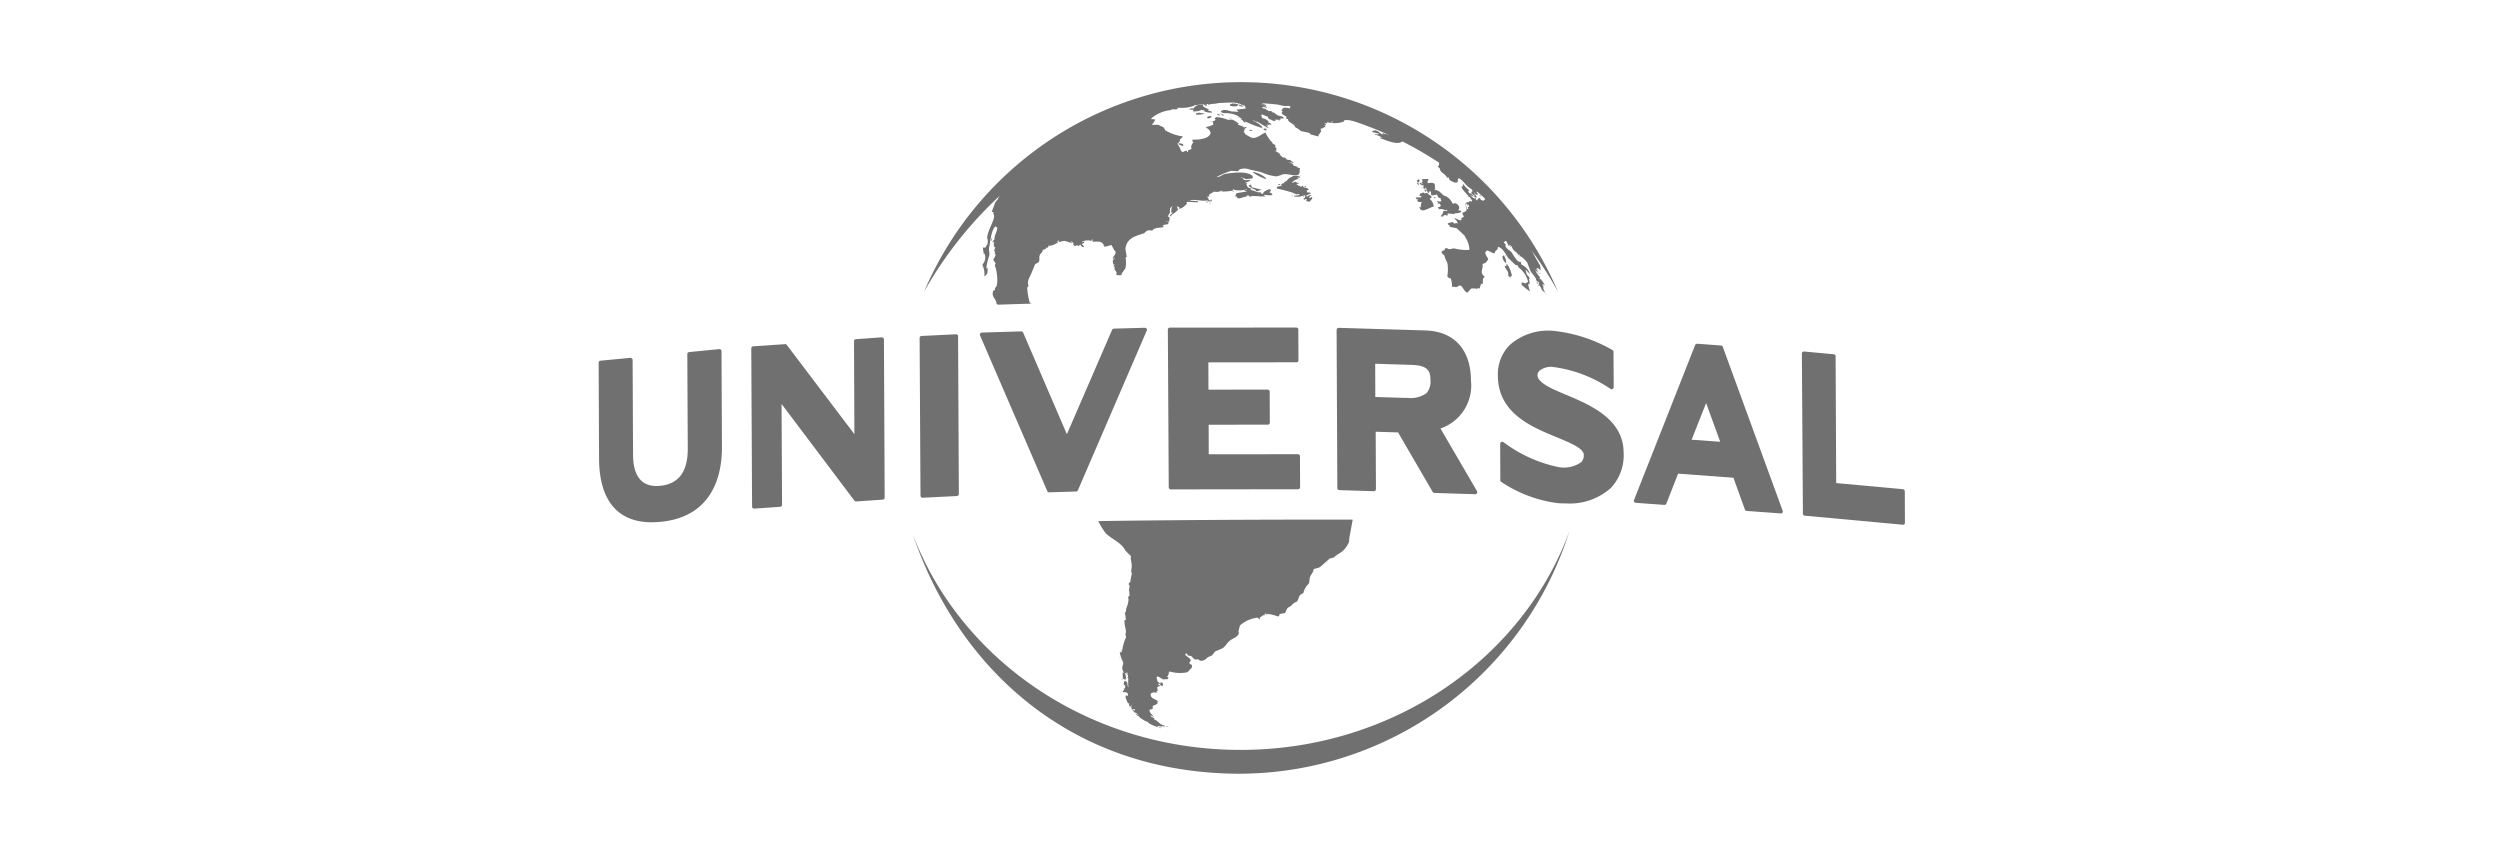
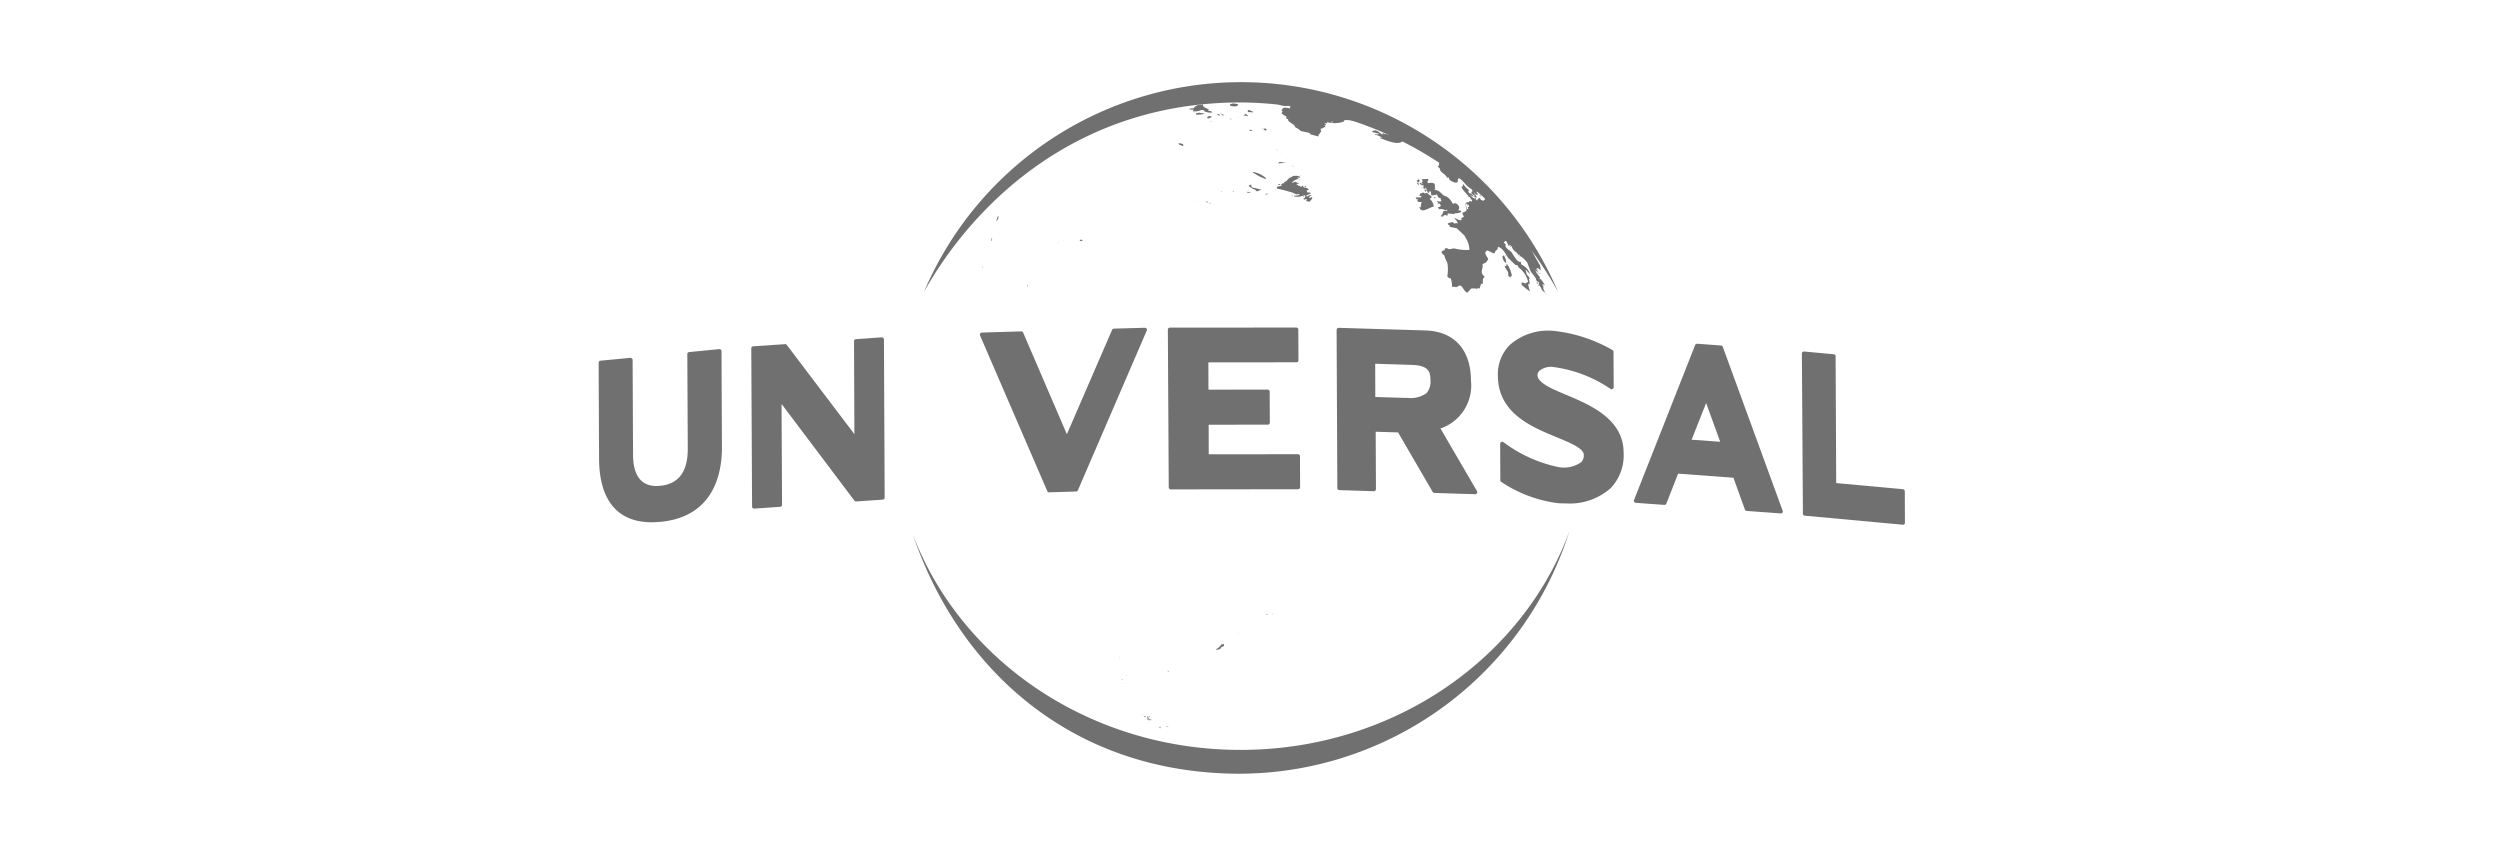
<svg xmlns="http://www.w3.org/2000/svg" width="213" height="72" viewBox="0 0 213 72">
  <g id="Group_5855" data-name="Group 5855" transform="translate(-969 -3426)">
    <rect id="Rectangle_1881" data-name="Rectangle 1881" width="213" height="72" rx="7" transform="translate(969 3426)" fill="none" />
    <g id="Group_5854" data-name="Group 5854" transform="translate(-3.621 209.828)">
      <path id="Path_6924" data-name="Path 6924" d="M289.642,22.829c-2.929,0-4.486-1.876-4.5-5.421l-.037-8.17a.179.179,0,0,1,.155-.177l2.552-.245A.188.188,0,0,1,288,8.99l.037,8.069c.006,1.774.679,2.678,2.005,2.678a2.56,2.56,0,0,0,.324-.02c1.555-.152,2.338-1.208,2.332-3.146L292.661,8.5a.175.175,0,0,1,.161-.175l2.557-.251a.183.183,0,0,1,.138.045.173.173,0,0,1,.056.13l.037,8.167c.011,2.191-.653,5.931-5.224,6.373-.259.023-.51.037-.744.037" transform="translate(738.52 3237.843)" fill="#707070" />
      <path id="Path_6925" data-name="Path 6925" d="M289.96,22.311a.178.178,0,0,1-.121-.051.163.163,0,0,1-.051-.127l-.068-13.473a.174.174,0,0,1,.163-.177L292.6,8.3a.163.163,0,0,1,.146.068l5.759,7.6-.031-7.92a.161.161,0,0,1,.158-.172l2.2-.158a.183.183,0,0,1,.132.051.169.169,0,0,1,.059.127l.062,13.473a.176.176,0,0,1-.161.177l-2.261.155a.206.206,0,0,1-.152-.062L292.3,13.395l.042,8.59a.173.173,0,0,1-.163.172l-2.2.155Z" transform="translate(746.91 3237.194)" fill="#707070" />
-       <path id="Path_6926" data-name="Path 6926" d="M295.067,21.554a.183.183,0,0,1-.177-.172l-.076-13.437a.172.172,0,0,1,.166-.175l2.926-.144a.166.166,0,0,1,.13.048.153.153,0,0,1,.056.124l.065,13.434a.183.183,0,0,1-.169.177l-2.909.144Z" transform="translate(756.158 3237.026)" fill="#707070" />
      <path id="Path_6927" data-name="Path 6927" d="M302.54,21.455a.172.172,0,0,1-.161-.107L296.648,8.083a.183.183,0,0,1,.02-.166.154.154,0,0,1,.141-.079l3.346-.1a.178.178,0,0,1,.166.1l3.726,8.663L307.9,7.61a.176.176,0,0,1,.149-.107l2.642-.073a.17.17,0,0,1,.149.073.162.162,0,0,1,.014.166l-5.869,13.611a.178.178,0,0,1-.158.1l-2.284.07Z" transform="translate(759.471 3236.668)" fill="#707070" />
      <path id="Path_6928" data-name="Path 6928" d="M302.576,21.215a.176.176,0,0,1-.177-.172l-.076-13.437a.185.185,0,0,1,.048-.124.18.18,0,0,1,.124-.051l10.77-.008a.173.173,0,0,1,.174.172l.011,2.616a.179.179,0,0,1-.048.124.192.192,0,0,1-.127.048l-7.5.008.008,2.326,5.041-.008a.18.18,0,0,1,.175.177l.011,2.633a.179.179,0,0,1-.051.13.173.173,0,0,1-.121.048l-5.038.008.006,2.518,7.6-.008a.176.176,0,0,1,.172.177l.014,2.633a.157.157,0,0,1-.051.124.175.175,0,0,1-.124.051l-10.834.014Z" transform="translate(769.799 3236.655)" fill="#707070" />
      <path id="Path_6929" data-name="Path 6929" d="M310.726,13.324l2.388.073c.11,0,.214,0,.313,0a2.332,2.332,0,0,0,1.67-.406,1.531,1.531,0,0,0,.324-1.141c-.006-.639-.127-1.219-1.583-1.259l-3.121-.1Zm8.522,8.283h-.008l-3.481-.107a.162.162,0,0,1-.144-.087l-2.949-5.069-1.907-.059.022,4.886a.161.161,0,0,1-.056.127.2.2,0,0,1-.127.054l-2.935-.093a.171.171,0,0,1-.172-.175L307.428,7.61a.172.172,0,0,1,.056-.127.163.163,0,0,1,.127-.051L315,7.655c2.453.076,3.867,1.636,3.878,4.289a3.864,3.864,0,0,1-2.6,4.064l3.112,5.337a.181.181,0,0,1,0,.177.169.169,0,0,1-.149.084" transform="translate(779.071 3236.671)" fill="#707070" />
      <path id="Path_6930" data-name="Path 6930" d="M318.038,22.23q-.275,0-.566-.017A11.22,11.22,0,0,1,312.6,20.4a.155.155,0,0,1-.084-.144l-.014-3.106a.173.173,0,0,1,.1-.155.17.17,0,0,1,.175.011,11.811,11.811,0,0,0,4.7,2.129,2.576,2.576,0,0,0,1.924-.414.824.824,0,0,0,.228-.614c0-.3-.31-.6-.977-.927-.391-.2-.859-.394-1.357-.6-2.1-.862-4.976-2.039-4.988-5.221a3.53,3.53,0,0,1,.994-2.611,4.934,4.934,0,0,1,3.78-1.217,12.731,12.731,0,0,1,4.993,1.633.175.175,0,0,1,.085.152l.017,3.008a.175.175,0,0,1-.093.155.167.167,0,0,1-.18-.006,11.249,11.249,0,0,0-4.824-1.859,1.567,1.567,0,0,0-1.225.307.53.53,0,0,0-.172.383c0,.327.324.656.986,1.014.394.211.9.425,1.439.651,2.07.873,4.9,2.062,4.914,4.923a4.068,4.068,0,0,1-1.1,3.033,5.266,5.266,0,0,1-3.881,1.3" transform="translate(787.933 3236.834)" fill="#707070" />
      <path id="Path_6931" data-name="Path 6931" d="M321.338,16.093l2.436.177-1.2-3.3Zm7.6,6.28-.011,0-2.9-.211a.17.17,0,0,1-.149-.115l-.977-2.712-4.715-.349-1,2.552a.17.17,0,0,1-.175.11l-2.428-.177a.2.2,0,0,1-.141-.079.2.2,0,0,1-.011-.161l5.207-13.2a.181.181,0,0,1,.177-.113l2.031.149a.167.167,0,0,1,.149.118l5.1,13.961a.146.146,0,0,1-.02.161.169.169,0,0,1-.141.073" transform="translate(795.409 3237.541)" fill="#707070" />
      <path id="Path_6932" data-name="Path 6932" d="M330.115,22.906H330.1l-8.356-.769a.175.175,0,0,1-.155-.177L321.5,8.328a.175.175,0,0,1,.056-.135.18.18,0,0,1,.135-.045l2.526.234a.174.174,0,0,1,.158.175l.051,10.8,5.686.524a.177.177,0,0,1,.158.177l.011,2.67a.166.166,0,0,1-.053.132.168.168,0,0,1-.118.045" transform="translate(804.64 3237.972)" fill="#707070" />
      <path id="Path_6933" data-name="Path 6933" d="M309.4.776a6.3,6.3,0,0,0-2.932-.023,1.461,1.461,0,0,0-.605-.118A.3.3,0,0,0,305.8.65a.752.752,0,0,0,.1.042c-.1.039-.141-.011-.223-.028.051.073.042.059,0,.135l.014.034a1.979,1.979,0,0,0,.769.1V.92c-.068-.068-.225-.082-.3-.144h-.031V.762a1.394,1.394,0,0,1,.529.225.4.4,0,0,1,.068-.042c-.056.087-.115.11-.084.2-.344-.054-.594-.177-.729.2.037.031.076.062.113.1l-.082.028a.808.808,0,0,0-.017.093,1.042,1.042,0,0,0,.386.256c.006.062.017.135.028.2.039.034.039.028.1.017.073.07.023.124.062.169.093.121.448.3.527.406.028.034.006.1.065.141a3.7,3.7,0,0,1,.386.237c.042.023.011,0,0,.042.254.118.642.11.853.237.042.042.02.017.017.076.22.059.439.121.662.18a.117.117,0,0,0,.045-.011.114.114,0,0,0-.011-.113c.129-.073.163-.217.259-.318a.244.244,0,0,1-.048-.208c.18-.025.237-.124.389-.158-.017-.09-.009-.11-.082-.144.045-.034.034-.017.1,0l.048-.048-.146-.13h-.028V2.382a.617.617,0,0,0,.27.025.093.093,0,0,0,.037-.02c-.023-.023-.042-.051-.065-.076l.011-.017a.707.707,0,0,0,.389.076c.011-.042.025-.082.034-.124l.082-.008a1.268,1.268,0,0,0-.082.118l.014.031a2.279,2.279,0,0,0,1-.121V2.173c.431-.124,1.048.138,1.467.107a9.418,9.418,0,0,0-3.29-1.5" transform="translate(775.893 3224.264)" fill="#707070" />
-       <path id="Path_6934" data-name="Path 6934" d="M306.588,36.86a5.968,5.968,0,0,0,.617,1.014c.521.535,1.377.825,1.7,1.51.161.158.313.31.47.462-.008.076-.017.146-.028.217a2.873,2.873,0,0,1,.09.749,1.975,1.975,0,0,0-.042.352c.017.068.037.141.051.214a4.073,4.073,0,0,0-.132.71c-.068.028-.025.014-.116,0,0,.079-.006.158-.011.234h.076c-.017.144-.037.29-.054.431l.051.431c-.02.059-.113.082-.127.166.011.054.025.113.034.161a2.077,2.077,0,0,1-.166.718c-.087.18,0,.355-.155.462a2.38,2.38,0,0,1,.087.594.2.2,0,0,1-.113.017c-.037.541.234.836.065,1.236a.324.324,0,0,1,.065.231,4.008,4.008,0,0,0-.324,1.115l-.048-.034c0,.07,0,.144,0,.214l-.144-.051-.017.017a2.824,2.824,0,0,0,.3.867c-.011.344-.214.448.042.834V49.8a.789.789,0,0,1-.079-.054c-.053.158.031.327-.014.507a.4.4,0,0,0,.211.115l.048-.017a.7.7,0,0,0-.07-.507l.034-.031c.037.017.076.031.11.048h.017c-.008-.07.031-.056-.031-.062l.031-.068c.025.034.054.065.082.1a.561.561,0,0,1-.053.068c.082.054.121.234.025.273a.9.9,0,0,0,.079.068,4.332,4.332,0,0,0,.006.763h-.031c-.022-.087-.087-.332-.051-.355a.509.509,0,0,0-.228-.183.7.7,0,0,0-.09.3c.042.039.082.084.127.132,0,.073-.008.146-.014.225h-.113v.017a.436.436,0,0,1,.048.1c-.042.031-.084.068-.124.1v.065c.034.023.076.042.11.062a.715.715,0,0,0,.065-.065c.073.065.22.087.29.163l-.065-.014c.023.051.017.028.048.062-.014.056-.031.107-.045.163a.283.283,0,0,0-.16-.068v.02a.276.276,0,0,0,.051.048l-.082.048a4.326,4.326,0,0,0,.211.535c.076.037.149.076.225.118a.523.523,0,0,0-.13-.037v.014c.02.065.031.132.048.194.028.011.056.025.082.034.023-.048.042-.1.065-.146l.048.113h-.065l-.014.02a.417.417,0,0,1,.082.27c.065-.02.127-.039.192-.062.042.037.031.042.1.062l-.031.068c-.054-.02-.107-.034-.161-.048l-.014.028a.592.592,0,0,0,.242.228.7.7,0,0,0-.034-.065l.273.225v.017c-.085-.037-.169-.073-.256-.113a.509.509,0,0,0,.321.211c0,.039.006,0-.014.045.124.127.642.468.786.434,0,.065.006.017-.014.068a2.779,2.779,0,0,0,.884.386V54.4c-.039-.042-.079-.076-.115-.113.174.056.287.008.4.113V54.33c.073.011.149.023.222.031h.017l.014-.031v-.045c-.439-.054-.58-.437-.932-.535l.051-.062c-.1-.11-.234-.1-.321-.208l-.034-.017.048-.031c.082.031.163.065.239.093V53.51c-.127-.163-.335-.276-.358-.549l.02-.034a2.1,2.1,0,0,0,.222-.051c.062-.045.042-.138.028-.256.1-.068.321-.113.4-.206a.467.467,0,0,0,.011-.245c-.262-.175-.648-.228-.563-.617a.445.445,0,0,1,.448-.062h.068c-.023-.065,0-.039-.051-.068.031-.07.045-.059.113-.079a.71.71,0,0,0-.048-.279.3.3,0,0,1,.287-.149c-.042-.073-.138-.09-.194-.144l-.034-.017c.037-.014.073-.034.11-.051a.457.457,0,0,1,.163.18c.039.006.084.011.13.014a.384.384,0,0,0,.045-.048.26.26,0,0,0-.048-.194.2.2,0,0,1-.031-.048l-.177.017.079.065v.014a.974.974,0,0,1-.113-.031c-.048-.039-.051-.082-.158-.113a2.92,2.92,0,0,1-.1-.411c.121-.146.4.158.566.2.127-.008.251-.014.38-.017l.082-.183-.065.034c-.023-.023-.045-.042-.065-.065.076-.11.186-.234.124-.391a.488.488,0,0,1,.065.037h.017l-.034-.1a3.149,3.149,0,0,0,1.541.079c.065-.034.31-.332.4-.4v-.231c-.138-.048-.2-.056-.211-.231a1.53,1.53,0,0,0,.124-.115c-.065-.284-.358-.315-.487-.538l.068-.082.048-.02c.042.07.087.09.113.183.1.02.2.039.3.068.093.062.2.253.324.276.1.02.169-.042.276,0,.076.037.127.13.256.113.327-.034.383-.189.574-.321.115-.048.225-.1.338-.146.082-.11.166-.217.253-.327.214-.093.428-.186.639-.276.256-.169.389-.473.625-.653.293-.231.668-.27.783-.687l-.068-.014a4.542,4.542,0,0,1,.144-.594,2.764,2.764,0,0,1,1.493-.662c.065.048.127.1.191.146a.8.8,0,0,0,.034-.107l-.065-.023v-.017c.144-.034.29-.251.434-.2.051-.051.054-.031,0-.084v-.048A3.361,3.361,0,0,1,321.92,45c.028-.045.025-.045.082-.065-.017-.253.287-.155.479-.245.124-.093.132-.394.321-.484.3-.149.287-.248.5-.389.093-.056.18-.051.239-.144.217-.346.07-.5.515-.665a1.664,1.664,0,0,1,.27-.6c.07-.079.141-.161.208-.239.076-.214.028-.394.11-.586.09-.211.273-.349.29-.62.2-.1.372-.068.563-.2.276-.237.549-.479.822-.721.1-.02.194-.037.29-.056.124-.1.248-.192.372-.29a1.97,1.97,0,0,0,.98-1.1c0-.107.011-.217.017-.327.048-.206.287-1.532.285-1.532-12.446-.025-21.675.124-21.675.124m11.06-34.748a2.626,2.626,0,0,1,.693.158c.223.1.279.245.521.282-.053.039-.085.017-.16,0a.3.3,0,0,0,.256.169l-.065.034a.573.573,0,0,0,.191.141h.065c-.02-.065-.006-.048-.059-.079V2.8a8.832,8.832,0,0,0,1.425.563c.025-.07-.011-.034.065-.045V3.3a2.149,2.149,0,0,0-.783-.538l-.014-.062.3.161V2.8c.287.169.622.377.913.544l.079-.014h.031l0-.014c-.1-.068-.158-.059-.225-.161a1.247,1.247,0,0,0,.132.048l.017,0c0-.056-.008-.068-.051-.124L321,3.053c.039.025.028.014.048.056.1-.006.07-.017.115-.073.025.065.028.065.079.1h.017l-.034-.059h.116V3.038a1.192,1.192,0,0,0-.3-.161l-.017-.031.1-.008v-.02c-.09-.076-.375-.3-.577-.27a.242.242,0,0,0-.158-.248h.13l.017-.034-.065-.059c.211.017.394.183.58.194-.068.208.346.27.493.383.107-.017.1-.051.177-.062l-.045-.031c.023-.048.008-.028.048-.059a.269.269,0,0,0,.239.02v.062c.039,0,.076,0,.113,0l-.048-.065c.051-.025.006-.008.065,0l.051-.011a.834.834,0,0,0-.068-.1.6.6,0,0,0,.324,0c-.039-.132-.22-.189-.38-.177-.023-.042.009-.02.045-.042-.054,0-.107-.006-.158-.006-.056-.025-.1-.124-.273-.13.031-.034.006-.017.065-.031a.542.542,0,0,0-.3-.127l-.031-.031.062-.028c-.169-.034-.211-.082-.321-.025-.1-.076-.09-.124-.256-.141l.034-.045c-.13-.034-.256-.065-.383-.1V1.656a.514.514,0,0,1,.1-.017c0-.056.006-.039-.02-.087.121.031.239.062.358.09l.031-.028a.393.393,0,0,0-.29-.11l.017-.045c.059.017.121.031.177.045l.017-.011V1.444c-.141-.1-.175-.107-.4-.1.051-.065.068-.048.163-.056V1.273c-.166-.121-.408-.062-.577-.158,0,0-.149-.172-.175-.186a2.489,2.489,0,0,0-.605-.155l.034-.045c-.155-.07-.31-.121-.479-.2h.132V.515c-.079-.118-.805.183-.946.366-.045-.028.3.268.206.251l-.034.042h-.031c.045.079.383.062.465.065l.017.031c-.062.031-.082-.02-.163,0h-.031c.045.113.146.087.253.048.017.039.031.079.051.121a.524.524,0,0,0-.208-.031c.034.107.228.13.363.141l.017-.062c-.053-.011-.107-.023-.158-.031l.017-.093a1.374,1.374,0,0,0,.27.11c.028.079.053.163.076.239-.253.031-.5.062-.76.087l-.014.031c.051.051.1.1.155.155V2a3.859,3.859,0,0,0-.532-.034c-.349-.062-.614-.245-.966-.037l.02.045c.1.183.4.113.605.138m-10.57,11.336c.116.1.459-.1.625-.1.073.1.228.484.318.5.13.3-.237.456-.2.69l.031.014c.065-.056.056-.054.037-.127l.031-.017c.031.087-.008.068.082.076-.062.045-.121.09-.18.135a1.21,1.21,0,0,0,.031.363.425.425,0,0,0,.082.037l.028-.068.02.031a1.2,1.2,0,0,0-.118.194c.042.008.025,0,.07-.017a.189.189,0,0,1,.028.177c.009.248.265.248.144.507.09.132.377.048.448.056,0-.2.254-.408.341-.6a2.456,2.456,0,0,0,.006-.9l.1-.037c-.037-.225-.076-.456-.11-.687.082-.873.78-1.087,1.479-1.3.33-.1.206-.38.811-.259.149-.284.656-.234.955-.3l.017-.031c-.062-.045-.048-.023-.079-.1v-.02a1.109,1.109,0,0,1,.42-.09c.034-.048.059-.087.084-.127a.348.348,0,0,0-.293-.127V11.3c.107.023.206.037.31.051v.13a4.609,4.609,0,0,0,.056-.507l-.1-.031c-.048-.034-.011-.011-.014-.079s.113-.231.166-.3c-.048-.037-.006-.3,0-.377l.228-.2c-.183.259-.09.259-.152.566a.972.972,0,0,1,.144.051c-.093.076-.189.115-.242.237l-.017.028c.031.025.017.023.082.031.09-.194.468-.324.639-.6-.1-.107-.062-.169-.1-.313.073.068.1.127.225.155-.02.028-.045.054-.065.082v.014c.248.034.589-.29.7-.465-.02-.065,0-.031-.048-.068l-.017-.031c.29-.037.707.051,1.025.014-.028-.034-.056-.062-.082-.1-.245.037-.462-.062-.7-.006.287-.228,1.163.09,1.549-.056.045.1.135.1.324.1a1.15,1.15,0,0,1,.065-.1.6.6,0,0,0-.048-.079c-.037.084-.006.09-.1.09-.042,0-.087-.014-.129-.017-.023-.1.011-.228-.163-.259V9.246c.082-.023.158-.039.237-.056-.023-.037-.045-.062-.068-.1.113-.135.338-.208.442-.307a.848.848,0,0,0,.67-.093c.039.045.031.031.031.093a4.563,4.563,0,0,0,.943-.087c-.014-.031-.031-.062-.045-.1a2.392,2.392,0,0,1,.256.07,2.446,2.446,0,0,0,.935-.068l.028.034c-.076.02-.152.037-.228.054l-.014.031c.084.017.175.039.256.059-.31.048-.617.1-.929.144l-.014.031c.037-.011.073-.02.113-.028a.456.456,0,0,0-.065.028.287.287,0,0,0-.1.265c.031,0,.068,0,.1,0,.068.09.025.144.146.146.225.011.437-.135.69-.149.031-.07,0-.079.079-.107l.034.045.062-.059c.025.1.073.1.166.13.135-.141,1,.039,1.256-.034l.034,0a.248.248,0,0,0-.2-.07c.042-.028.051-.014.079-.062a2.224,2.224,0,0,0,.684.031V9.049c.014-.093-.132-.175-.24-.183V8.849l.13-.155c-.037-.054-.031-.025-.031-.093l-.1-.023c-.16.084-.527.166-.541.394-.113.014-.172.008-.177-.121-.372.039-.521-.149-.828-.186l-.065-.079.065,0,.017-.034c-.1-.037-.2-.079-.293-.118-.051-.034-.1-.183-.144-.259l.082-.059a.243.243,0,0,0-.177-.054V8.035a1.8,1.8,0,0,0,.408-.175l.034-.062V7.781A1.819,1.819,0,0,1,319,7.8c-.034-.115-.115-.158-.245-.18l-.017-.034c.22.023.3.115.487.138.169-.02.338-.039.507-.062V7.615c.051-.037.006-.037-.017-.1l.065.017V7.522c-.394-.532-1.786-.344-2.388-.237-.237.045-.406.268-.735.268a6.588,6.588,0,0,1,1.262-.535s.535.039.569.031c.048-.054.1-.1.146-.155a1.236,1.236,0,0,1,.831.006c.377.1.727.144,1.1.27a4.258,4.258,0,0,0,1.172.324,2.1,2.1,0,0,0,.521-.158c.394-.158,1.177.248,1.448-.051.02-.054.014,0-.017-.076l.034.017c.048-.079,0-.338.053-.425-.1-.034-.189-.07-.276-.1,0-.045,0-.011.014-.065-.166-.011-.177-.051-.29-.048-.031-.183-.2-.253-.4-.279V6.289l.422.048c-.076-.11-.256-.121-.276-.231-.135-.028-.251-.006-.358-.076-.059-.039-.045-.045-.048-.1-.068-.051-.242-.034-.307-.09s-.084-.121-.194-.166c-.02-.068-.039-.025.017-.076a1.223,1.223,0,0,0-.417-.262c.045-.045.025-.028.082-.034.011-.034.006-.124.017-.245a1.11,1.11,0,0,0-.115-.051,1.081,1.081,0,0,0,.037-.189c-.144-.059-.3-.115-.287-.287h-.082c-.1-.149-.467-.622-.459-.774-.4.107-.9.741-1.442.31-.093.006-.155-.132-.321-.166a.7.7,0,0,1-.017-.135c-.037-.008-.073-.011-.113-.017.048-.135.1-.152.087-.327a1.069,1.069,0,0,0,.177-.073c-.014-.023-.028-.051-.045-.073l-.147.056a1.2,1.2,0,0,0-.532-.22l-.011-.031V3.067c.031-.028.023-.023.079-.031V3.022a1.959,1.959,0,0,0-.538-.355c-.138,0-.27,0-.405.006a2.807,2.807,0,0,0-.994-.231l-.1.09-.017.059c.028.042.023.042.079.062a.425.425,0,0,1-.3.152c.129.149.039.163.11.259a1.647,1.647,0,0,1-.589.208l-.051.09a.513.513,0,0,1,.391.476c-.172.372-.563.434-1.028.513l-.5.014h-.031c.014.07-.006.163.093.2-.09.166-.265.363-.146.552a.6.6,0,0,1-.31.152c0,.045,0,.093,0,.138a.276.276,0,0,0-.065.017c0-.059-.034-.051-.062-.127a.641.641,0,0,0-.29.127l-.163-.076a2.862,2.862,0,0,0-.324-.642,1.3,1.3,0,0,0,.217-.231c0-.042-.011-.082-.014-.121.093-.1.194-.138.265-.265a4.076,4.076,0,0,1-1.484-.507c-.068-.059-.085-.206-.186-.282-.146-.068-.3-.135-.442-.206-.166,0-.332.006-.5.008h-.031a3.1,3.1,0,0,0,.287-.439.71.71,0,0,0-.335-.042l0-.073a3.035,3.035,0,0,1,1.76-.713c-.02-.023-.045-.048-.062-.07a2.412,2.412,0,0,0,.5.008c.059-.082.051-.082-.011-.152h-.031V1.611a2.873,2.873,0,0,0,1.481-.135c.053-.034.02-.014,0-.056.172-.039.341-.073.507-.113h.028l0-.014a.167.167,0,0,0-.113-.039l-.011-.031c.11.011.223.017.335.028,0,.082.237.234.344.268.037-.037.008-.006.02-.042l.017-.017c-.042,0-.02,0-.068.017-.025-.065-.037-.07-.107-.121V1.34c.053.023.107.048.158.073l-.011-.132.189.13V1.368c.276-.068.532-.062.741-.118-.037-.048-.082-.09-.121-.138A7.072,7.072,0,0,0,313.381.3c-1.138.023-5.227,1.422-8.457,3.053a25.209,25.209,0,0,0-4.481,2.918,8.4,8.4,0,0,0-2.428,3.194c-.062.062-.116.127-.172.194-.045.084-.327.822-.33.856.048,0,.093.008.138.014-.028.217.1.217.048.49-.09.383-.361.853-.484,1.276a1.183,1.183,0,0,0-.09.417,1.082,1.082,0,0,1,.028.527c-.062.1-.121.208-.18.315a.462.462,0,0,1-.186-.006l-.014.006c-.023.217.059.344.045.532.045,0,.031,0,.073-.023a.861.861,0,0,1-.18.943,2.043,2.043,0,0,1,.177.977v.014l.034.011c.287-.3.214-.262.242-.645-.008-.037-.02-.073-.031-.107a1.017,1.017,0,0,0-.073.087l-.017.008a5.131,5.131,0,0,1,.262-1.132c.034-.169-.062-.468-.014-.667.107-.479.161-1.51.555-1.811.02.037.042.07.062.1l.059-.039c.084.282-.262.7-.22,1.067a.575.575,0,0,0-.18.206l.045.039.09-.093c0,.093-.051.4.042.49.028.037,0,.017.051.008l.025.028a.621.621,0,0,0-.09.332c.031.028.017.028.076.034-.014.068-.031.135-.045.2l.076-.011a.622.622,0,0,1-.186.428c.028.194.115.245.2.389-.059.065-.056.1-.076.2.155.208.352,1.625.059,1.836-.07.1-.073.079-.034.175-.051.07-.079.065-.149.09-.225.544.259.687.27,1.132a1.06,1.06,0,0,1,.107.073s1.791-.065,2.856-.087c.039,0-.079-.039-.132-.082a5.7,5.7,0,0,1-.217-1.279c.042-.059.076-.115.113-.175-.161-.338.079-.693.22-1,.107-.265.223-.532.327-.8.1-.13.3-.093.363-.321.039-.152-.031-.29.048-.484.07-.177.262-.231.251-.456.1.014.282-.068.3-.155.017-.025.031-.054.048-.084,0,.068.006.042-.017.1.079-.037.048-.048.093-.039.023-.028.042-.059.068-.087a.51.51,0,0,1-.048-.07,1.165,1.165,0,0,0,.721-.22c.146.037.093-.073.079-.152a.408.408,0,0,1,.129-.09l.014.02-.062.065c.017.011.039.017.062.031.068.054.321-.084.473-.068a2.329,2.329,0,0,1,.583.2l.048,0v-.062a.722.722,0,0,0-.11-.008l-.02-.051a1.182,1.182,0,0,0,.132-.039.722.722,0,0,0,.155.211l-.031.02a.333.333,0,0,0-.031.054c.051.034.1.076.155.115.076-.031.149-.065.223-.093l.028.11c.113-.031.121-.09.192-.155.068.07.118.169.206.211l.048.028h.02l.062-.084c-.053-.048-.107-.1-.155-.149l-.034-.031a.234.234,0,0,1,.175-.09c.028-.054.02-.054.017-.144-.042.025-.087.048-.127.073h-.017l-.031-.048a1.075,1.075,0,0,1,.8-.068,1.117,1.117,0,0,1,.048-.115.282.282,0,0,0,.051-.037c-.006.068-.006.141-.006.208.36.042.625-.1.893.183.065.07.062.189.093.22" transform="translate(759.606 3223.708)" fill="#707070" />
      <path id="Path_6935" data-name="Path 6935" d="M304.428.645c-.073.025-.141.051-.211.073L304.2.8V.811a.884.884,0,0,0,.611.048.734.734,0,0,0,.1-.09V.721a1.7,1.7,0,0,0-.476-.076" transform="translate(773.203 3224.344)" fill="#707070" />
      <path id="Path_6936" data-name="Path 6936" d="M304.581.663c.028.034,0,.014.045.034-.014-.014-.031-.02-.045-.034" transform="translate(773.9 3224.377)" fill="#707070" />
      <path id="Path_6937" data-name="Path 6937" d="M304.871,1.289a.555.555,0,0,0-.284-.056c.017-.039.031-.082.051-.121-.127-.079-.38-.152-.459-.27-.059-.056,0-.132-.093-.175l-.031.042a.758.758,0,0,0-.721.315.616.616,0,0,0-.366.059c.082.065.3.045.414.048l-.068.045-.048.09a1.358,1.358,0,0,0,.774-.121c.093.023.18.048.27.073a.593.593,0,0,0-.082.031,1.11,1.11,0,0,0,.707.121c-.02-.028-.039-.051-.065-.082" transform="translate(770.969 3224.384)" fill="#707070" />
      <path id="Path_6938" data-name="Path 6938" d="M303.412.746,303.362.7a.351.351,0,0,1-.034.087c.039-.011.076-.025.115-.039Z" transform="translate(771.625 3224.44)" fill="#707070" />
      <path id="Path_6939" data-name="Path 6939" d="M305.139,1.022c.059-.037.042.006.034-.059-.2-.006-.166-.093-.321-.124a1.051,1.051,0,0,1-.113.056.124.124,0,0,1,0,.135,1.572,1.572,0,0,1,.465.042.486.486,0,0,1-.062-.051" transform="translate(774.182 3224.696)" fill="#707070" />
      <path id="Path_6940" data-name="Path 6940" d="M305.375.858l-.014.025h.028l-.014-.025" transform="translate(775.316 3224.731)" fill="#707070" />
      <path id="Path_6941" data-name="Path 6941" d="M304.914.9c.025.031,0,.008.048.031L304.914.9" transform="translate(774.505 3224.807)" fill="#707070" />
      <path id="Path_6942" data-name="Path 6942" d="M303.433.922c-.087.028-.177.054-.259.073l.008.107a3.663,3.663,0,0,0,.682-.073L303.881,1c-.146-.025-.3-.048-.448-.073" transform="translate(771.345 3224.847)" fill="#707070" />
      <path id="Path_6943" data-name="Path 6943" d="M303.912.928V.973c.034,0,.073,0,.113,0V.962c-.039-.014-.076-.02-.113-.034" transform="translate(772.685 3224.858)" fill="#707070" />
      <path id="Path_6944" data-name="Path 6944" d="M305,1.13a.39.39,0,0,0-.268-.175l.011.107H304.6l.017.031a2.073,2.073,0,0,1,.414.082L305,1.13" transform="translate(773.94 3224.907)" fill="#707070" />
      <path id="Path_6945" data-name="Path 6945" d="M303.824.96l-.017.031.11.09.146.014.014-.014,0-.048c-.085-.023-.169-.051-.256-.073" transform="translate(772.495 3224.916)" fill="#707070" />
      <path id="Path_6946" data-name="Path 6946" d="M304.1,1c-.054-.011-.107-.02-.158-.031.025.068.07.082.124.121h.065l.014-.031A.327.327,0,0,0,304.1,1" transform="translate(772.736 3224.927)" fill="#707070" />
      <path id="Path_6947" data-name="Path 6947" d="M303.71,1.025a1.543,1.543,0,0,0-.161.056l-.037.062a.518.518,0,0,1,.045.079c.121.017.186-.051.293-.076a.4.4,0,0,0,.051-.065.336.336,0,0,0-.191-.056" transform="translate(771.96 3225.034)" fill="#707070" />
      <path id="Path_6948" data-name="Path 6948" d="M304.454,1.056l0,.034.053-.017V1.059l-.051,0" transform="translate(773.664 3225.091)" fill="#707070" />
      <path id="Path_6949" data-name="Path 6949" d="M304.188,1.1a.229.229,0,0,0,.13.073h.062a.427.427,0,0,0-.192-.073" transform="translate(773.186 3225.166)" fill="#707070" />
      <path id="Path_6950" data-name="Path 6950" d="M307.016,1.226c.025.034,0,.008.051.034-.031-.034,0-.014-.051-.034" transform="translate(778.323 3225.399)" fill="#707070" />
      <path id="Path_6951" data-name="Path 6951" d="M303.607,1.186l.031.031h.1l0-.02c-.045,0-.085-.008-.13-.011" transform="translate(772.131 3225.327)" fill="#707070" />
      <path id="Path_6952" data-name="Path 6952" d="M310.51,1.924c-.127.037-.183-.045-.29-.11-.028,0-.056.006-.085.008a.305.305,0,0,1,.053.051,1.52,1.52,0,0,1-.58-.127l-.014.017a.244.244,0,0,0,.031.068.552.552,0,0,0-.259-.141v.017a.793.793,0,0,1,.1.1V1.82c-.084-.028-.07-.039-.127.014a1.153,1.153,0,0,0-.645-.386c.031.028.054.054.084.084-.045-.017-.087-.039-.135-.054-.039.031-.082.068-.124.107l-.02.028c.214.051.422.1.631.155-.1.076-.214.045-.389.014l-.014.02.014.031a2.332,2.332,0,0,1,.614.251l.014.037c-.051-.017-.1-.028-.158-.042l-.02.017.031.065c.439.115,1.51.651,1.881.228V2.372a3.153,3.153,0,0,1-.591-.448" transform="translate(781.011 3225.803)" fill="#707070" />
      <path id="Path_6953" data-name="Path 6953" d="M304.629,1.352v.037l.034-.037Z" transform="translate(773.987 3225.627)" fill="#707070" />
      <path id="Path_6954" data-name="Path 6954" d="M305.163,1.384c.031.042.017.037.079.051V1.421c-.031-.025-.02-.025-.079-.037" transform="translate(774.957 3225.686)" fill="#707070" />
      <path id="Path_6955" data-name="Path 6955" d="M305.451,1.434c-.045-.014-.087-.023-.13-.037-.022.056,0,.051-.11.045l0,.014a.442.442,0,0,0,.206.132l.082-.065-.045-.09" transform="translate(775.041 3225.71)" fill="#707070" />
      <path id="Path_6956" data-name="Path 6956" d="M304.95,1.455a.283.283,0,0,0-.079-.017.165.165,0,0,0-.051.031l-.031.045a.315.315,0,0,0,.225.017l.017-.028c-.025-.014-.054-.034-.082-.048" transform="translate(774.278 3225.784)" fill="#707070" />
      <path id="Path_6957" data-name="Path 6957" d="M319.658,13.56c-.082-.161-.161-.327-.234-.5a.6.6,0,0,0,.045.07l.031.017v-.034c.02-.076-.076-.18-.127-.248l.031-.011c.034.037.073.073.115.115l.011.006c-.028-.068-.053-.132-.082-.2.065.059.118.118.177.175a1.413,1.413,0,0,0-.473-.614c.025-.068,0-.039.062-.023-.053-.208-.366-.391-.394-.7l.014,0c.028.169.152.124.222.2h.02c-.065-.09-.132-.18-.192-.273.031-.023.059-.048.093-.073.079-.048.132.121.236.121.011.07.02.073.028.146a1.7,1.7,0,0,0-.031-.51,2.636,2.636,0,0,1-.217-.363,7.379,7.379,0,0,1-.6-1.2,22.361,22.361,0,0,0-3.388-4.165,26.242,26.242,0,0,0-4.244-3.084.317.317,0,0,1-.169.13c.008.1-.011.1.031.163-.051.02-.082.042-.141.07.059.087.138.144.194.214.011.059.025.11.037.166.146.222.453.332.572.6.082.017.073,0,.127-.037.025.059.048.127.07.2.079.1.5.341.659.242.073-.039.082-.155.048-.248l.093-.045a.339.339,0,0,1-.031-.073v-.02c.448.217.673.774,1.149.966.02.059.045.115.068.172-.073.023-.087.073-.124.127a.8.8,0,0,0,.338.276c-.045.062-.031.031-.115.008l0,.014a.3.3,0,0,0,.13.113c.034,0,.062.006.09.006V5.333c-.042-.045-.1-.141-.175-.177,0-.054-.008-.014.031-.054-.031-.039-.068-.079-.1-.113a.4.4,0,0,1,.18.206c.059,0,.124.008.191.008l.014,0V5.159c-.048-.051-.087-.1-.13-.155.023-.045.02-.023.014-.07a1.226,1.226,0,0,1,.174.02c-.02-.042-.042-.082-.065-.124a7.238,7.238,0,0,1,.645.625c-.09.045-.068.087-.045.183l-.079.023c-.11.13-.141.008-.27,0-.053-.056-.031-.023-.017-.079-.051-.042-.1-.09-.146-.127l0,.087a.523.523,0,0,1-.1-.02c.02.093-.023.059-.048.177a.736.736,0,0,0-.076-.017.31.31,0,0,1-.053-.155c-.034-.037-.02-.034-.082-.051.014.017.022.042.037.062-.132,0-.231-.1-.321-.18-.037-.011,0-.008.014-.031a.239.239,0,0,0-.146-.068l-.014-.031.014-.028.321.192c-.062-.141-.217-.352-.386-.3-.039-.045-.054-.163-.1-.231a.509.509,0,0,0,.068.034l.011-.073c-.149-.172-.358-.262-.442-.5l-.09.045.034.132-.068,0a.6.6,0,0,1-.073.039c.051.284.634.724.6.853.037.008.076.014.11.025.065.11.135.175.211.3-.059.025-.039-.008-.028.09a.5.5,0,0,0-.239-.042v.076c-.076.006-.149.017-.222.02a.517.517,0,0,0-.031.073l.062.107c.068.031.051.031.116.008.039.087.076.1.068.183-.045.056-.014.031-.082.014l-.017,0c.014.113.011.132.065.2-.039-.008-.082-.017-.124-.023-.053-.161-.113-.318-.166-.479l-.037-.014H312.8c.051.211.231.552.1.673-.084.079-.248.093-.318.186.048.1.087.2.132.3a.273.273,0,0,1-.175.087c-.042.054-.082.1,0,.155l-.045.048c-.2.039-.42-.132-.566-.186l-.014.017c.09.132.211.211.259.383a.4.4,0,0,1,.051.042v.017c-.129-.02-.2-.039-.29.031-.062-.051-.13-.1-.194-.146-.107.059-.282.037-.372.13h-.028c.025.135.124.121.211.189-.036.006-.07.014-.1.017.172.158.425.118.662.206.011,0,.766.707.774.741a.828.828,0,0,1-.082-.065l-.017.014a1.917,1.917,0,0,1,.4,1.143,3.977,3.977,0,0,1-1.3-.127c-.1-.008-.338.1-.484.051-.073-.028-.1-.084-.214-.059-.084-.02-.132.079-.1.155-.076.023-.175.034-.206.093a.283.283,0,0,0-.065.039c0,.163.1.152.124.276.048-.011.034-.011.082-.037a3.518,3.518,0,0,0,.29.729,3.286,3.286,0,0,1-.011,1.138,1.189,1.189,0,0,1,.172.183l.1-.056a1.794,1.794,0,0,1,.132.777c.149-.056.335.031.417,0,.056-.017.084-.087.183-.11.273-.124.406.535.707.589a3.3,3.3,0,0,0,.313-.341,1.541,1.541,0,0,1,.541.023l.037-.068a.182.182,0,0,1,.141.054c.051-.107.093-.31.135-.4a.317.317,0,0,1,.175-.031,1.023,1.023,0,0,1-.006-.4c.028-.093.1-.1.13-.217-.487-.33-.048-.746-.186-1.008.093-.121.172-.082.287-.169.071-.048.146-.2.211-.265-.028-.177-.3-.434-.239-.622.023-.054.1-.087.129-.155.245.082.4.189.614.268.1-.1.079-.284.273-.315.011-.07.028-.146.045-.217l0-.031c.434.07.684.662.9.963,0,0,.6.577.625.591s.082-.025.146.017c.034.059.073.127.107.189a2.1,2.1,0,0,1,.8,1.225c-.048.025-.144.039-.186.118a.307.307,0,0,1-.259-.1c-.023.028-.017.02-.028.076a.575.575,0,0,0-.065-.051l-.014,0a.345.345,0,0,0,.014.214,6.231,6.231,0,0,0,.679.544h.017a3.375,3.375,0,0,1-.158-.667l.1.073h.011a.644.644,0,0,0-.039-.394c.011-.084,0-.062.062-.09-.051-.2-.155-.228-.251-.363-.031-.121-.062-.248-.1-.369l.037-.028a1.667,1.667,0,0,0,.346.358,1.361,1.361,0,0,0-.729-.794.368.368,0,0,1-.042-.217c-.1-.048-.175-.008-.273-.09a4.02,4.02,0,0,1-.515-.727c-.161-.2-.456-.282-.538-.56l.02-.11c-.037-.087-.13-.107-.161-.222.087-.014.085-.039.124-.1a.261.261,0,0,0,.068.011,2.54,2.54,0,0,1,.217.4.081.081,0,0,1,.034.02c0-.037.011-.076.014-.11.031.056.056.11.082.166a.217.217,0,0,0,.048.037L316.65,9.5c.146.054.206.313.282.4a3.744,3.744,0,0,0,.389.327.294.294,0,0,1-.056-.023c.039.076.07.1.107.161a.677.677,0,0,1,.079.008.639.639,0,0,0-.079-.073l.031-.014c.034.023.068.048.1.073l.014.034-.1.023c.07.07.056.006.141.048a2.05,2.05,0,0,1,.572.552c.082.234.175.468.265.7.107.2.352.406.439.62.048,0,.006.006.048-.008.006.017-.04.087,0,.158a.431.431,0,0,0,.251.183.442.442,0,0,0-.028.192,1.727,1.727,0,0,1,.282.518.153.153,0,0,1,.048.037h.017a.972.972,0,0,1-.028-.115l.014,0c.034.079.07.163.11.245l.028.02c-.008-.045-.02-.084-.028-.132a.767.767,0,0,0,.1.118Z" transform="translate(784.624 3227.55)" fill="#707070" />
      <path id="Path_6958" data-name="Path 6958" d="M303.044,1.925a.819.819,0,0,0-.324-.076l-.082.034c.048.09.29.166.4.2h.014a.223.223,0,0,0-.011-.155" transform="translate(770.371 3226.53)" fill="#707070" />
      <path id="Path_6959" data-name="Path 6959" d="M305.608,2.043c.031.054-.011.017.051.048h.014l.02-.031-.084-.017" transform="translate(775.766 3226.883)" fill="#707070" />
      <path id="Path_6960" data-name="Path 6960" d="M305.911,2.315l.034.045.017,0V2.346l-.051-.031" transform="translate(776.316 3227.377)" fill="#707070" />
      <path id="Path_6961" data-name="Path 6961" d="M305.823,2.414c-.037.011-.076.017-.115.028-.014.107-.017.031-.045.093.223-.011.437-.042.628-.056-.155-.023-.31-.045-.468-.065" transform="translate(775.866 3227.557)" fill="#707070" />
      <path id="Path_6962" data-name="Path 6962" d="M306.1,2.529c0,.045-.014.023.014.065a.229.229,0,0,1,.051-.028v-.02l-.065-.017" transform="translate(776.646 3227.766)" fill="#707070" />
      <path id="Path_6963" data-name="Path 6963" d="M304.906,2.717l-.014.031a4.152,4.152,0,0,0,1.1.566l.034-.011V3.258a2.062,2.062,0,0,0-1.118-.541" transform="translate(774.465 3228.107)" fill="#707070" />
      <path id="Path_6964" data-name="Path 6964" d="M306.351,2.808l-.017.048c.056-.028.022.011.051-.045l-.034,0" transform="translate(777.084 3228.272)" fill="#707070" />
      <path id="Path_6965" data-name="Path 6965" d="M313.45,5.63c-.076-.006-.152-.014-.225-.02.034-.068.118-.175.09-.279-.037-.155-.324-.47-.5-.27l-.053-.02a1.48,1.48,0,0,0-.5-.6l-.3-.121c-.262-.248-.386-.445-.783-.451a1.324,1.324,0,0,1,.13-.09c-.028-.023-.054-.045-.082-.065.062-.127-.014-.228.011-.349-.144-.146-.414-.107-.6-.068,0-.093.031-.056-.048-.093a.228.228,0,0,1,.107-.152c-.008-.037-.02-.073-.031-.11-.166-.034-.327.037-.487-.014-.034.042-.031.054,0,.107-.025.068-.014.073.037.141l-.034.014c-.056-.008-.028-.014-.065.031.031.054.065.1.1.158v.017c-.073-.051-.146-.1-.214-.155a.621.621,0,0,1-.068.1.685.685,0,0,0,.346.146.463.463,0,0,1,.034.065c-.028.014-.054.034-.082.048.034.082.062.082.051.172l.16-.02c.009-.025.011-.054.017-.076V3.639l.017,0a4.733,4.733,0,0,0,.169.484h.065l.014-.031c-.008-.028-.023-.054-.031-.079l.1.062h.014c-.017-.051-.034-.107-.051-.155l.132.09a.29.29,0,0,1,.006.234l.144.124h.023l-.042-.062V4.289c.053.02.1.037.152.059V4.286c.107.039.146.014.228-.048.107.132.062.346.327.307a.45.45,0,0,0,.082.259c-.127.1-.254.031-.386.006.017.1.053.087.115.141a.619.619,0,0,0-.068.079l.02.028c.042-.017.082-.034.127-.048.045.059.093.113.132.169-.017.1-.1.144-.208.158l-.048.051c.053.045.11.09.166.138.169-.09.324.023.515.087.042-.02.087-.045.13-.062-.025.051-.02.048-.014.11h-.327a.63.63,0,0,1-.22.425V6.12a.283.283,0,0,1,.183.042c.039-.062.017-.113.138-.144.084-.025.177.025.259.045.006-.054-.014-.158.034-.189,0,0,.513.039.532.054h.048a.709.709,0,0,0-.037-.082.948.948,0,0,0,.563-.093l.017-.031c-.014-.034-.023-.062-.034-.093" transform="translate(783.63 3228.487)" fill="#707070" />
      <path id="Path_6966" data-name="Path 6966" d="M308.62,4.657c-.079-.02-.09.051-.228.07a.238.238,0,0,0-.011-.065.338.338,0,0,1,.177-.138l.017-.028-.017-.02a.5.5,0,0,0-.36.146.537.537,0,0,0-.031-.07c-.039-.008-.011.017-.045-.017a3.6,3.6,0,0,1,.389-.2l.034-.028c-.07-.068-.242-.054-.358-.068.036-.1,0-.025-.017-.158a.275.275,0,0,0,.18-.087.567.567,0,0,0-.422-.169c-.065-.062-.011-.1-.113-.144-.048.02,0,.028-.051.014-.011.042-.017.025.02.062-.034,0-.068,0-.1,0-.093,0-.062.008-.051-.079-.082.006-.048-.011-.062.039a.273.273,0,0,0-.163-.051l.031-.051c-.062-.031-.02-.017-.079,0l-.034-.031V3.514l.194-.008V3.488c-.1-.07-.208-.07-.31-.155-.1.037-.194.079-.29.115.045-.158.33-.3.487-.341a.962.962,0,0,1,.068-.079.172.172,0,0,0-.127-.054V2.945a.568.568,0,0,0,.225.039l.034-.028.014-.048c-.087-.028-.175-.051-.259-.076l-.293.006a2.338,2.338,0,0,0-.327.163c-.175.082-.245.307-.473.358-.028.059-.028.045,0,.11v.014c-.062-.011-.048,0-.079-.031a.374.374,0,0,0-.211.161.542.542,0,0,0,.1.084,1.786,1.786,0,0,0-.459.079c.014.048.023.107.034.155a10.9,10.9,0,0,1,1.445.383l-.062-.006c.107.045.217.09.327.13.023-.031.02-.02.028-.079.07.028.141.059.211.09a1.148,1.148,0,0,1-.5.073l-.017.062a1.32,1.32,0,0,0,.91-.115.966.966,0,0,1,.07.082.266.266,0,0,1-.166.231c.022.065.014.051.065.082.076-.02.152-.048.225-.068a.381.381,0,0,0-.048.189c.09.023.158.034.242.062.121-.062.158-.186.265-.262-.008-.042-.011-.087-.02-.127" transform="translate(775.778 3228.317)" fill="#707070" />
      <path id="Path_6967" data-name="Path 6967" d="M310.063,2.956c-.028-.006-.056-.011-.085-.014-.042.037-.085.076-.127.11.045.059.076.076.082.13a.154.154,0,0,1,.048.031c.037-.034.076-.068.115-.1a1.386,1.386,0,0,1-.034-.158" transform="translate(783.474 3228.516)" fill="#707070" />
      <path id="Path_6968" data-name="Path 6968" d="M306.281,2.93v.031l.034-.031Z" transform="translate(776.988 3228.495)" fill="#707070" />
      <path id="Path_6969" data-name="Path 6969" d="M309.979,3.068l-.062-.031-.065.034a.812.812,0,0,1,.138.189l.045.014-.056-.206" transform="translate(783.474 3228.688)" fill="#707070" />
      <path id="Path_6970" data-name="Path 6970" d="M306.276,2.952l.048.051a.063.063,0,0,1,.037-.017V2.969l-.084-.017" transform="translate(776.979 3228.534)" fill="#707070" />
      <path id="Path_6971" data-name="Path 6971" d="M311.339,3.139a.288.288,0,0,0,.034.048h.014c-.031-.054.009-.014-.048-.048" transform="translate(786.175 3228.874)" fill="#707070" />
      <path id="Path_6972" data-name="Path 6972" d="M310,3.119l.051.062.017-.028A.5.5,0,0,1,310,3.119" transform="translate(783.749 3228.837)" fill="#707070" />
      <path id="Path_6973" data-name="Path 6973" d="M309.9,3.127v.034a.123.123,0,0,1,.048-.02V3.127Z" transform="translate(783.562 3228.852)" fill="#707070" />
      <path id="Path_6974" data-name="Path 6974" d="M310.027,3.17l-.017.014V3.2l.017.014h.014a.125.125,0,0,1,.017-.045Z" transform="translate(783.761 3228.93)" fill="#707070" />
      <path id="Path_6975" data-name="Path 6975" d="M309.992,3.186v.048h.034c-.02-.048,0-.017-.034-.048" transform="translate(783.729 3228.959)" fill="#707070" />
      <path id="Path_6976" data-name="Path 6976" d="M305.8,3.088l-.093,0a.1.1,0,0,0-.039.017l-.014.045.228.025-.082-.084" transform="translate(775.855 3228.775)" fill="#707070" />
      <path id="Path_6977" data-name="Path 6977" d="M306.481,3.147l-.022.065c.045,0,.093,0,.132.006-.025-.073-.023-.056-.11-.07" transform="translate(777.309 3228.888)" fill="#707070" />
      <path id="Path_6978" data-name="Path 6978" d="M310.218,3.234a.186.186,0,0,1-.132.113c.028.09.048.068.118.107a.184.184,0,0,0,.014-.22" transform="translate(783.899 3229.046)" fill="#707070" />
      <path id="Path_6979" data-name="Path 6979" d="M310.1,3.241l-.014.014v.017l.031.014.017-.014-.034-.031" transform="translate(783.899 3229.059)" fill="#707070" />
      <path id="Path_6980" data-name="Path 6980" d="M305.073,3.343c-.062-.037-.034,0-.051-.084-.076-.07-.039-.042-.014-.144a.089.089,0,0,1-.045-.017c-.062.031-.121.051-.183.076l-.014.028a1.563,1.563,0,0,0,.563.335c.053.034.023,0,.034.051a.271.271,0,0,0,.132.084c.146-.028.124-.107.341-.1l.017-.017v-.02c-.11-.042-.78-.194-.78-.194" transform="translate(774.236 3228.8)" fill="#707070" />
      <path id="Path_6981" data-name="Path 6981" d="M310.237,3.277H310.2v.065l.07-.02a.481.481,0,0,1-.034-.045" transform="translate(784.106 3229.125)" fill="#707070" />
      <path id="Path_6982" data-name="Path 6982" d="M311.034,3.9a.072.072,0,0,1-.014-.034c.1-.031.093-.076.158-.113V3.682c-.113-.11-.214-.11-.315-.262a.255.255,0,0,0-.307.042c.009-.037.006-.02.031-.068a1.223,1.223,0,0,1-.146-.059.386.386,0,0,1-.242.09.289.289,0,0,1-.068.177.209.209,0,0,0,.2.023c-.031.082-.059.059-.065.132-.146,0-.293,0-.445.006.014.093.031.034.068.093l-.048.02c.062.062.121.056.214.051-.056.059-.065.07-.115.121.132.169.237.068.428.118-.107.073-.076.076-.079.183-.073.07-.065.045,0,.1-.042.073-.028.028-.017.118-.045-.006-.087-.008-.127-.011-.017.031-.022.056-.037.084.065-.011.118-.02.18-.028-.039.025-.076.051-.113.07.194.47.876-.135,1.174-.124a.828.828,0,0,0-.315-.651" transform="translate(783.416 3229.232)" fill="#707070" />
      <path id="Path_6983" data-name="Path 6983" d="M306.549,3.281l-.014.045a.118.118,0,0,1,.045-.011l-.031-.034" transform="translate(777.45 3229.132)" fill="#707070" />
      <path id="Path_6984" data-name="Path 6984" d="M311.751,3.416c.011.023.02.051.031.076.042.014.076.028.113.039a.21.21,0,0,0-.144-.115" transform="translate(786.924 3229.377)" fill="#707070" />
      <path id="Path_6985" data-name="Path 6985" d="M304.332,3.29a.342.342,0,0,1-.048.059l.031.02c.045-.037.039-.011.068-.079Z" transform="translate(773.36 3229.148)" fill="#707070" />
      <path id="Path_6986" data-name="Path 6986" d="M304.74,3.314l-.017.062.054.037c.1-.014.194-.031.29-.042-.11-.017-.217-.037-.327-.056" transform="translate(774.158 3229.192)" fill="#707070" />
      <path id="Path_6987" data-name="Path 6987" d="M310.417,3.463a1.031,1.031,0,0,0-.034.1l.017.042a.7.7,0,0,0,.082-.017l.017-.045c-.028-.028-.056-.051-.082-.079" transform="translate(784.439 3229.462)" fill="#707070" />
      <path id="Path_6988" data-name="Path 6988" d="M303.942,3.3c-.011.051-.014.037.017.079l.034-.031-.051-.048" transform="translate(772.725 3229.163)" fill="#707070" />
      <path id="Path_6989" data-name="Path 6989" d="M305.381,3.358h-.037c0,.011-.008.02-.014.031.051-.006.082.02.051-.031" transform="translate(775.261 3229.271)" fill="#707070" />
      <path id="Path_6990" data-name="Path 6990" d="M303.972,3.321v.034L304,3.321Z" transform="translate(772.794 3229.205)" fill="#707070" />
      <path id="Path_6991" data-name="Path 6991" d="M305.447,3.38a.8.8,0,0,1-.082-.008c-.031.023-.065.045-.1.065.068,0,.129,0,.194.008V3.428l-.014-.048" transform="translate(775.146 3229.297)" fill="#707070" />
      <path id="Path_6992" data-name="Path 6992" d="M306.071,3.406l.031.068.031-.034-.062-.034" transform="translate(776.606 3229.359)" fill="#707070" />
      <path id="Path_6993" data-name="Path 6993" d="M306.494,3.429l-.065.042-.017.048h.048l.082-.039V3.429Z" transform="translate(777.226 3229.4)" fill="#707070" />
      <path id="Path_6994" data-name="Path 6994" d="M304.37,3.371c.028.011.006.011.031,0Z" transform="translate(773.517 3229.295)" fill="#707070" />
      <path id="Path_6995" data-name="Path 6995" d="M306.079,3.433l-.014.034a.214.214,0,0,1,.048.02l.031-.02-.065-.034" transform="translate(776.596 3229.407)" fill="#707070" />
      <path id="Path_6996" data-name="Path 6996" d="M306.094,3.452v.031l.031-.028-.031,0" transform="translate(776.648 3229.442)" fill="#707070" />
      <path id="Path_6997" data-name="Path 6997" d="M311.855,3.605c.037.017.065.037.093.051V3.642c-.034-.034-.034-.02-.093-.037" transform="translate(787.112 3229.72)" fill="#707070" />
      <path id="Path_6998" data-name="Path 6998" d="M311.457,3.647l-.014.028c.048-.017.017,0,.048-.028Z" transform="translate(786.364 3229.796)" fill="#707070" />
      <path id="Path_6999" data-name="Path 6999" d="M311.4,3.676l-.017.034.017.014.031-.031V3.679l-.031,0" transform="translate(786.253 3229.849)" fill="#707070" />
      <path id="Path_7000" data-name="Path 7000" d="M311.375,3.715l.006.039.031.006c-.023-.045,0-.02-.037-.045" transform="translate(786.24 3229.92)" fill="#707070" />
      <path id="Path_7001" data-name="Path 7001" d="M303.617,3.537v.031l.034-.031Z" transform="translate(772.149 3229.597)" fill="#707070" />
      <path id="Path_7002" data-name="Path 7002" d="M303.411,3.561,303.4,3.6c.023-.028.028-.006.014-.042" transform="translate(771.75 3229.64)" fill="#707070" />
      <path id="Path_7003" data-name="Path 7003" d="M303.56,3.608a.8.8,0,0,0-.084.031v.028c.059.006.11.011.166.02V3.67c-.034-.048-.017-.042-.082-.062" transform="translate(771.893 3229.726)" fill="#707070" />
      <path id="Path_7004" data-name="Path 7004" d="M303.21,3.613l-.034.014v.014l.085-.025-.051,0" transform="translate(771.348 3229.734)" fill="#707070" />
      <path id="Path_7005" data-name="Path 7005" d="M303.338,3.615c.028.014,0,.014.034,0Z" transform="translate(771.643 3229.739)" fill="#707070" />
      <path id="Path_7006" data-name="Path 7006" d="M303.269,3.62l.034.034h.017c-.031-.034,0-.014-.051-.034" transform="translate(771.518 3229.747)" fill="#707070" />
      <path id="Path_7007" data-name="Path 7007" d="M303.589,3.648l-.014.034a.459.459,0,0,1,.079.031h.02l.011-.031c-.031-.025-.028-.025-.1-.034" transform="translate(772.073 3229.798)" fill="#707070" />
      <path id="Path_7008" data-name="Path 7008" d="M297.288,4.044a4.536,4.536,0,0,0-.158.468l.017,0c.076-.13.254-.268.141-.465" transform="translate(760.367 3230.518)" fill="#707070" />
      <path id="Path_7009" data-name="Path 7009" d="M297.093,4.29c.048-.034.023-.02.031-.054l-.031.054" transform="translate(760.3 3230.867)" fill="#707070" />
      <path id="Path_7010" data-name="Path 7010" d="M302.335,4.346l-.014.031h.045l-.031-.031" transform="translate(769.795 3231.066)" fill="#707070" />
      <path id="Path_7011" data-name="Path 7011" d="M297.025,4.711c-.014.076-.037.155-.048.231l.011.031.023,0c.02-.076.037-.158.056-.234l-.042-.025" transform="translate(760.089 3231.729)" fill="#707070" />
      <path id="Path_7012" data-name="Path 7012" d="M312.634,4.868c.014.02.034.045.048.068V4.885l-.048-.017" transform="translate(788.527 3232.014)" fill="#707070" />
      <path id="Path_7013" data-name="Path 7013" d="M299.185,4.766l-.031.065c.031-.034.045-.023.031-.065" transform="translate(764.043 3231.829)" fill="#707070" />
      <path id="Path_7014" data-name="Path 7014" d="M299.783,4.755c-.056.048-.1.054-.13.135.107.008.172-.006.268,0V4.873c-.045-.039-.09-.082-.138-.118" transform="translate(764.949 3231.809)" fill="#707070" />
      <path id="Path_7015" data-name="Path 7015" d="M299.03,4.835,299,4.883l.062-.034-.028-.014" transform="translate(763.756 3231.955)" fill="#707070" />
      <path id="Path_7016" data-name="Path 7016" d="M312.909,5.234v.054h.031c-.023-.051,0-.017-.031-.054" transform="translate(789.027 3232.679)" fill="#707070" />
      <path id="Path_7017" data-name="Path 7017" d="M312.493,5.21l.048.115a.673.673,0,0,0-.1.059.754.754,0,0,0,.279.544l.034.034h.014a1.135,1.135,0,0,0-.279-.752" transform="translate(788.184 3232.636)" fill="#707070" />
      <path id="Path_7018" data-name="Path 7018" d="M312.568,5.241l-.034.014V5.3a.742.742,0,0,0,.079.006c-.023-.051-.011-.034-.045-.065" transform="translate(788.346 3232.692)" fill="#707070" />
      <path id="Path_7019" data-name="Path 7019" d="M296.725,5.579l-.014.034.045.054h.011c-.006-.076.006-.065-.042-.087" transform="translate(759.606 3233.306)" fill="#707070" />
      <path id="Path_7020" data-name="Path 7020" d="M313.129,6.546a2.439,2.439,0,0,0-.406-1.022l-.048-.023a1.4,1.4,0,0,1-.034.149c-.062.037-.042.039-.127.006.014.186.2.36.265.513.059.121.017.268.051.358.068.037.079.093.206.113-.008-.042-.011-.09-.017-.132.039,0,.045.008.093.039Z" transform="translate(788.311 3233.164)" fill="#707070" />
      <path id="Path_7021" data-name="Path 7021" d="M313.5,5.638v.068a.27.27,0,0,1,.048.037c-.014-.07-.011-.062-.048-.1" transform="translate(790.093 3233.413)" fill="#707070" />
      <path id="Path_7022" data-name="Path 7022" d="M313.546,5.683l.031.065h.02c-.028-.059,0-.031-.051-.065" transform="translate(790.184 3233.495)" fill="#707070" />
      <path id="Path_7023" data-name="Path 7023" d="M313.527,5.743l.034.084-.065-.054c.02.031.039.065.065.1a.23.23,0,0,1,.048-.042c-.031-.031-.056-.062-.082-.087" transform="translate(790.093 3233.604)" fill="#707070" />
      <path id="Path_7024" data-name="Path 7024" d="M313.569,5.77v.045a.422.422,0,0,0,.065.056V5.8l-.065-.034" transform="translate(790.225 3233.653)" fill="#707070" />
      <path id="Path_7025" data-name="Path 7025" d="M313.372,5.828c.022.031.045.056.065.084a.172.172,0,0,0-.065-.084" transform="translate(789.867 3233.758)" fill="#707070" />
      <path id="Path_7026" data-name="Path 7026" d="M313.624,5.946v.048c.023.011.042.028.065.037l-.065-.084" transform="translate(790.325 3233.972)" fill="#707070" />
      <path id="Path_7027" data-name="Path 7027" d="M310.838,5.859c0,.031.011.056.014.087l.02-.09-.034,0" transform="translate(785.265 3233.809)" fill="#707070" />
      <path id="Path_7028" data-name="Path 7028" d="M313.484,6.027v.127l.051.054.045.02.011-.028c-.034-.059-.07-.113-.107-.172" transform="translate(790.071 3234.12)" fill="#707070" />
      <path id="Path_7029" data-name="Path 7029" d="M313.633,6.071l-.065-.02c.048.048.1.087.144.138l.031-.031-.11-.087" transform="translate(790.224 3234.163)" fill="#707070" />
      <path id="Path_7030" data-name="Path 7030" d="M313.523,6.121l.017.065a.6.6,0,0,0,.065.054V6.172c-.028-.014-.051-.034-.082-.051" transform="translate(790.142 3234.291)" fill="#707070" />
      <path id="Path_7031" data-name="Path 7031" d="M298.07,6.129v.13l.059-.006V6.236c-.017-.051-.02-.076-.059-.107" transform="translate(762.074 3234.305)" fill="#707070" />
      <path id="Path_7032" data-name="Path 7032" d="M313.737,6.387a.769.769,0,0,1,.042.1l.022-.034a.7.7,0,0,1-.065-.065" transform="translate(790.531 3234.773)" fill="#707070" />
      <path id="Path_7033" data-name="Path 7033" d="M305.5,16.082l-.014.065.079-.065Z" transform="translate(775.551 3252.383)" fill="#707070" />
      <path id="Path_7034" data-name="Path 7034" d="M305.346,16.092l-.051.034.037.031h.076v-.014l-.062-.051" transform="translate(775.197 3252.401)" fill="#707070" />
      <path id="Path_7035" data-name="Path 7035" d="M305.358,16.1v.034l.034-.034Z" transform="translate(775.312 3252.412)" fill="#707070" />
      <path id="Path_7036" data-name="Path 7036" d="M304.456,16.649a.117.117,0,0,0-.014.054c.028-.034.008,0,.025-.054Z" transform="translate(773.648 3253.413)" fill="#707070" />
      <path id="Path_7037" data-name="Path 7037" d="M304.442,16.68a.2.2,0,0,0-.011.048l.028-.037-.017-.011" transform="translate(773.628 3253.469)" fill="#707070" />
      <path id="Path_7038" data-name="Path 7038" d="M304.455,17c-.076.014-.152.02-.225.031a1.063,1.063,0,0,1-.448.408v.017c.031.014.054.023.079.037a.778.778,0,0,0,.355-.149.759.759,0,0,0,0-.082.512.512,0,0,0,.242-.115Z" transform="translate(772.449 3254.045)" fill="#707070" />
      <path id="Path_7039" data-name="Path 7039" d="M300.88,17.221c.034.014.006.017.034,0Z" transform="translate(767.178 3254.451)" fill="#707070" />
      <path id="Path_7040" data-name="Path 7040" d="M300.872,17.39l-.017.034.031.017.017-.017-.031-.034" transform="translate(767.133 3254.758)" fill="#707070" />
      <path id="Path_7041" data-name="Path 7041" d="M302.316,17.8c.017.082.011.1.082.13v-.014c-.028-.062,0-.082-.082-.115" transform="translate(769.786 3255.496)" fill="#707070" />
      <path id="Path_7042" data-name="Path 7042" d="M301.059,17.941c.028.048,0,.006.051.034l.014-.017v-.017Z" transform="translate(767.503 3255.759)" fill="#707070" />
      <path id="Path_7043" data-name="Path 7043" d="M301.022,18.1c-.034-.028-.031-.028-.1-.034a.349.349,0,0,0,.037.048h.065l0-.014" transform="translate(767.256 3255.979)" fill="#707070" />
      <path id="Path_7044" data-name="Path 7044" d="M300.965,18.183v.051h.045l-.045-.051" transform="translate(767.332 3256.199)" fill="#707070" />
      <path id="Path_7045" data-name="Path 7045" d="M301.031,18.265l-.014.034h.031l-.017-.034" transform="translate(767.427 3256.348)" fill="#707070" />
      <path id="Path_7046" data-name="Path 7046" d="M301.549,19.132l-.014.017c.008.014.025.023.034.037l.045-.017c-.02-.014-.042-.023-.065-.037" transform="translate(768.368 3257.923)" fill="#707070" />
      <path id="Path_7047" data-name="Path 7047" d="M301.736,19.2l-.048-.017a.949.949,0,0,0-.1.065c.1.011.141.039.177-.048Z" transform="translate(768.471 3258.008)" fill="#707070" />
      <path id="Path_7048" data-name="Path 7048" d="M301.866,19.2l-.084-.017-.048.017.034.014.045.048a.494.494,0,0,1,.068-.031l-.014-.031" transform="translate(768.729 3258.008)" fill="#707070" />
      <path id="Path_7049" data-name="Path 7049" d="M302.081,19.44v-.014a.513.513,0,0,1-.276-.065c-.014-.107,0-.146-.11-.177a1.2,1.2,0,0,1,.048.324l.051.014c.011-.037.031-.076.045-.113l.034.017a.3.3,0,0,0,.144.175c-.025-.037-.053-.073-.082-.11v-.017c.051-.014.1-.023.146-.034" transform="translate(768.658 3258.017)" fill="#707070" />
      <path id="Path_7050" data-name="Path 7050" d="M301.741,19.361l.017.034.014-.034Z" transform="translate(768.742 3258.338)" fill="#707070" />
      <path id="Path_7051" data-name="Path 7051" d="M302.1,19.481c-.006.062-.017.025.051.048a.4.4,0,0,1-.051-.048" transform="translate(769.391 3258.556)" fill="#707070" />
      <path id="Path_7052" data-name="Path 7052" d="M302.265,19.488c.037.054.118.048.191.062l.014-.031c-.068-.011-.135-.02-.206-.031" transform="translate(769.694 3258.569)" fill="#707070" />
      <path id="Path_7053" data-name="Path 7053" d="M302.054,19.5a.2.2,0,0,0,.18.127.388.388,0,0,0-.18-.127" transform="translate(769.31 3258.588)" fill="#707070" />
      <path id="Path_7054" data-name="Path 7054" d="M321.957,0a29.344,29.344,0,0,0-27.011,17.864c4.12-7.339,12.837-16.146,26.992-16.135a31.05,31.05,0,0,1,27.034,16.152A29.335,29.335,0,0,0,321.957,0" transform="translate(756.4 3223.172)" fill="#707070" />
      <path id="Path_7055" data-name="Path 7055" d="M350.564,13.579a29.557,29.557,0,0,1-28.048,20.678c-14.375,0-24.032-8.928-27.913-20.43,4.039,10.716,15.02,18.4,27.93,18.4,13.017,0,24.069-7.8,28.031-18.647" transform="translate(755.777 3247.837)" fill="#707070" />
    </g>
  </g>
</svg>